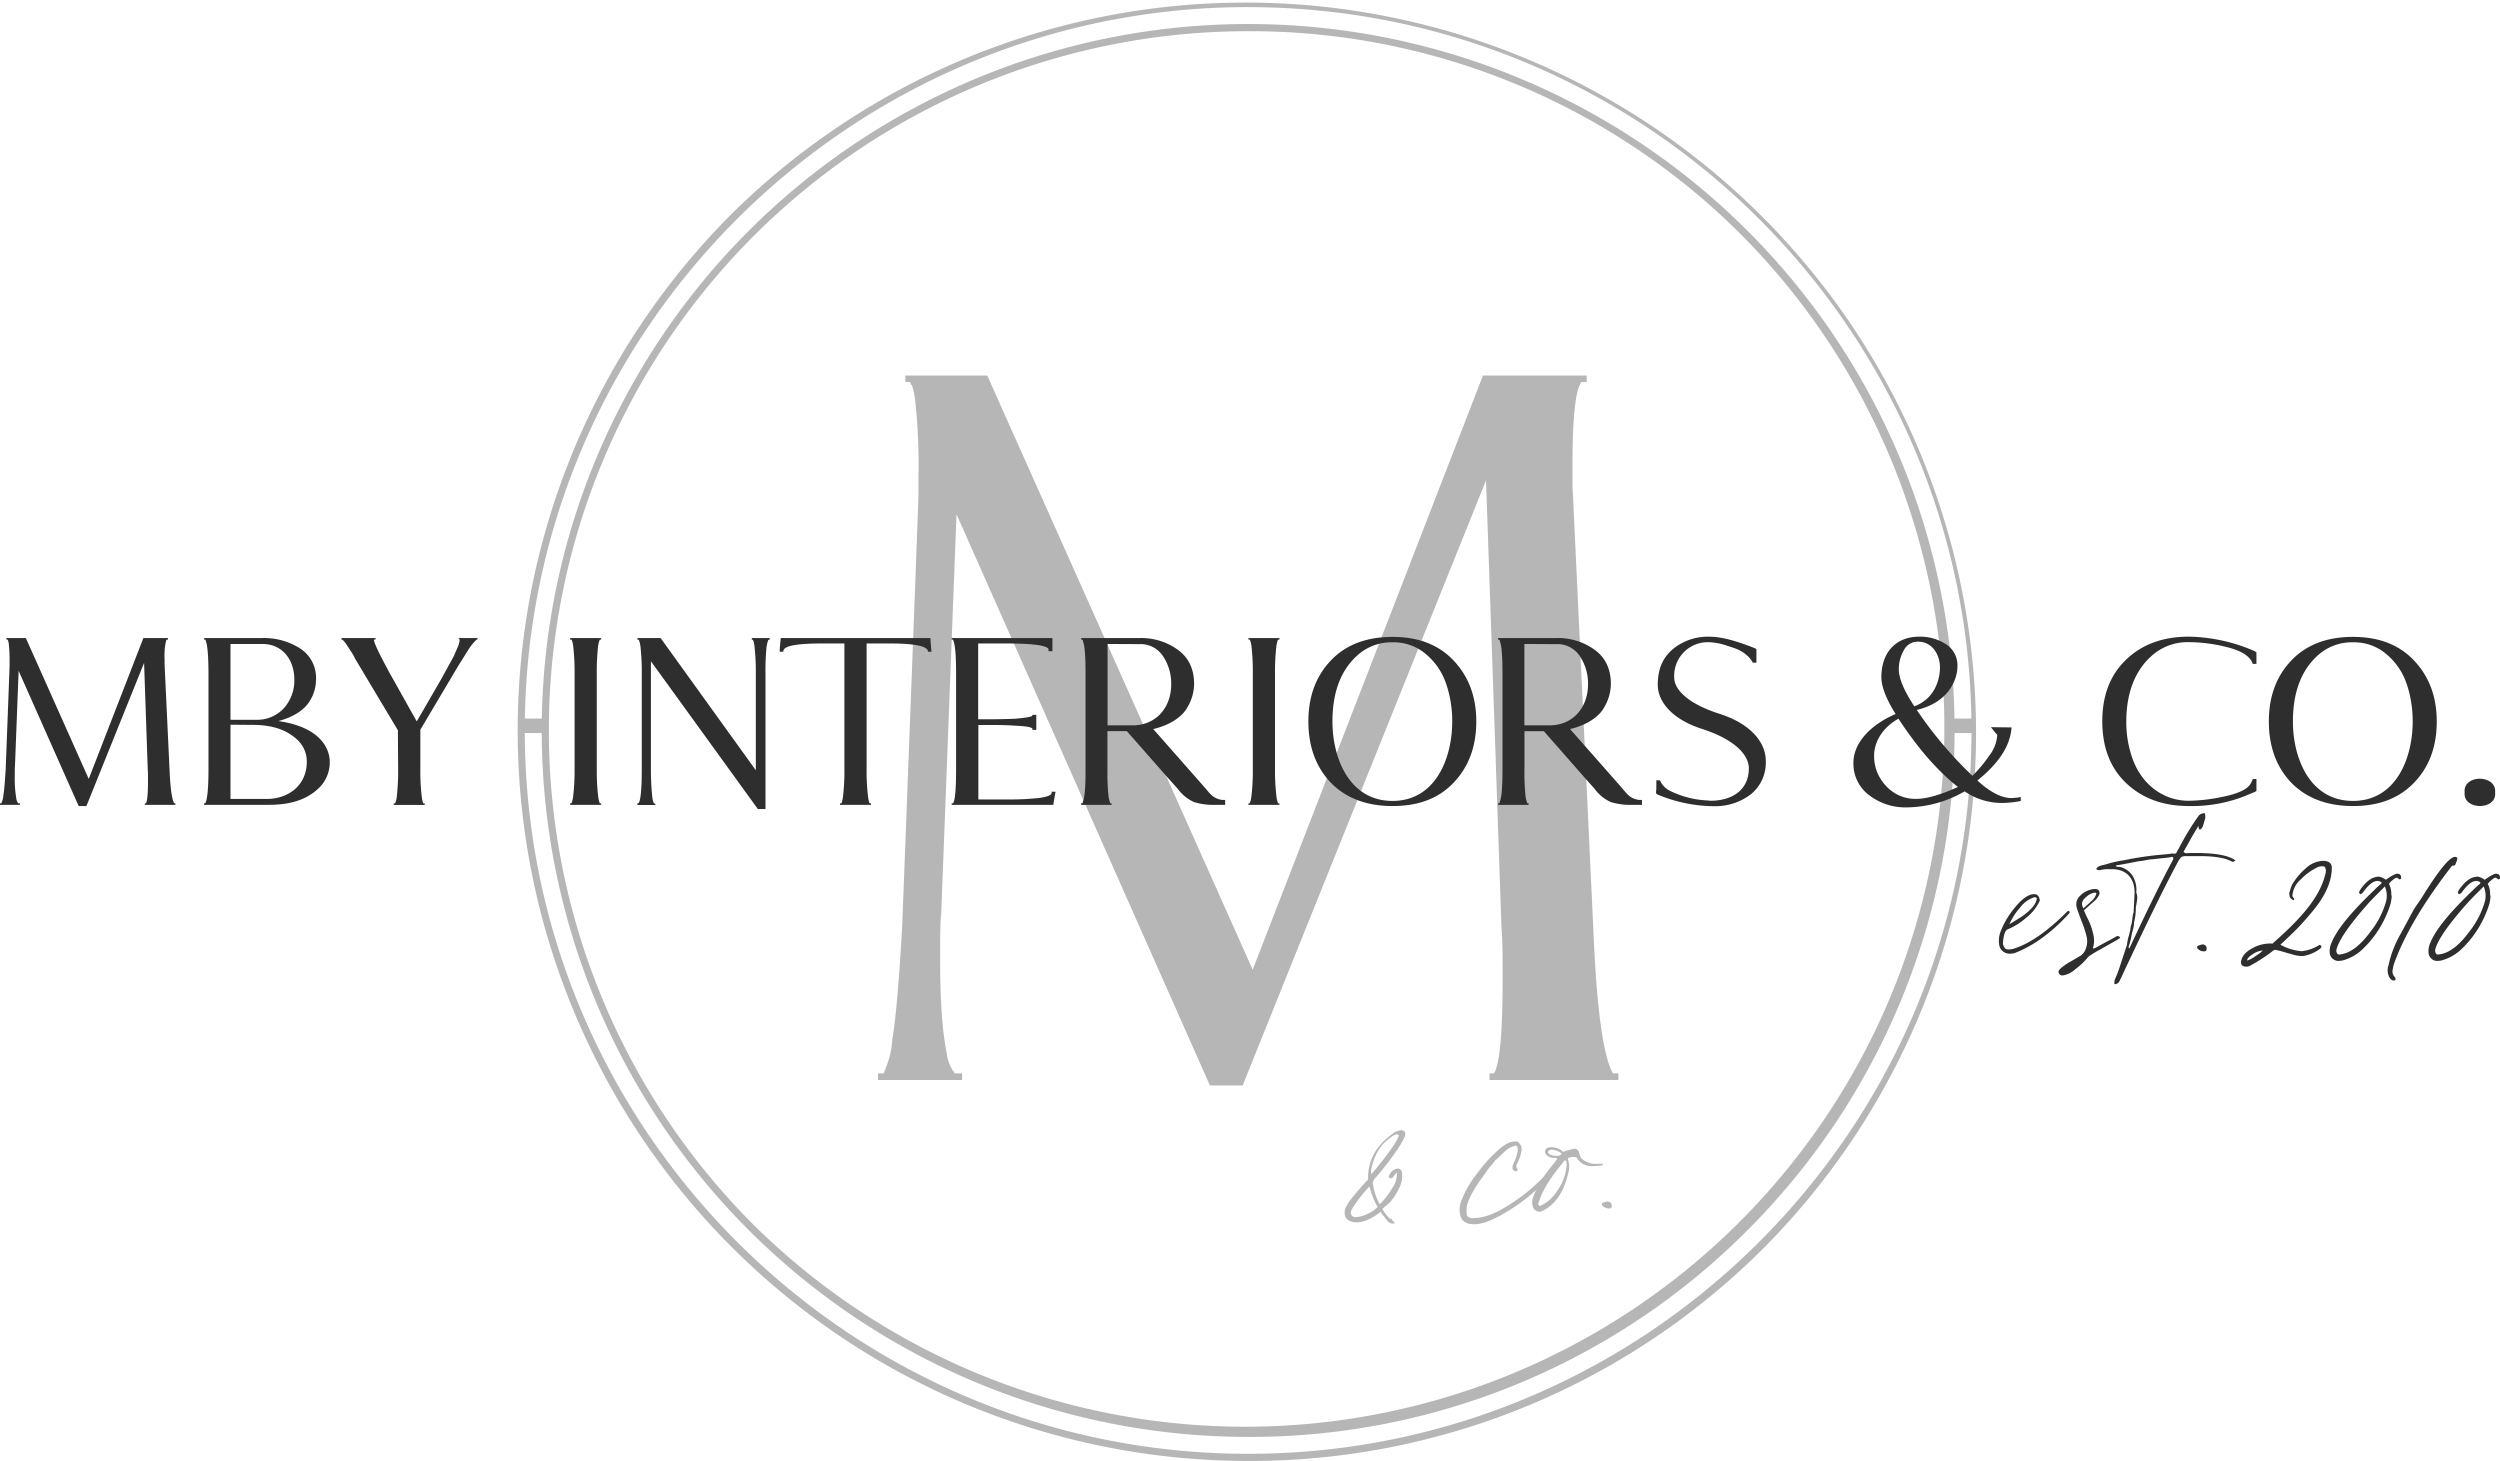
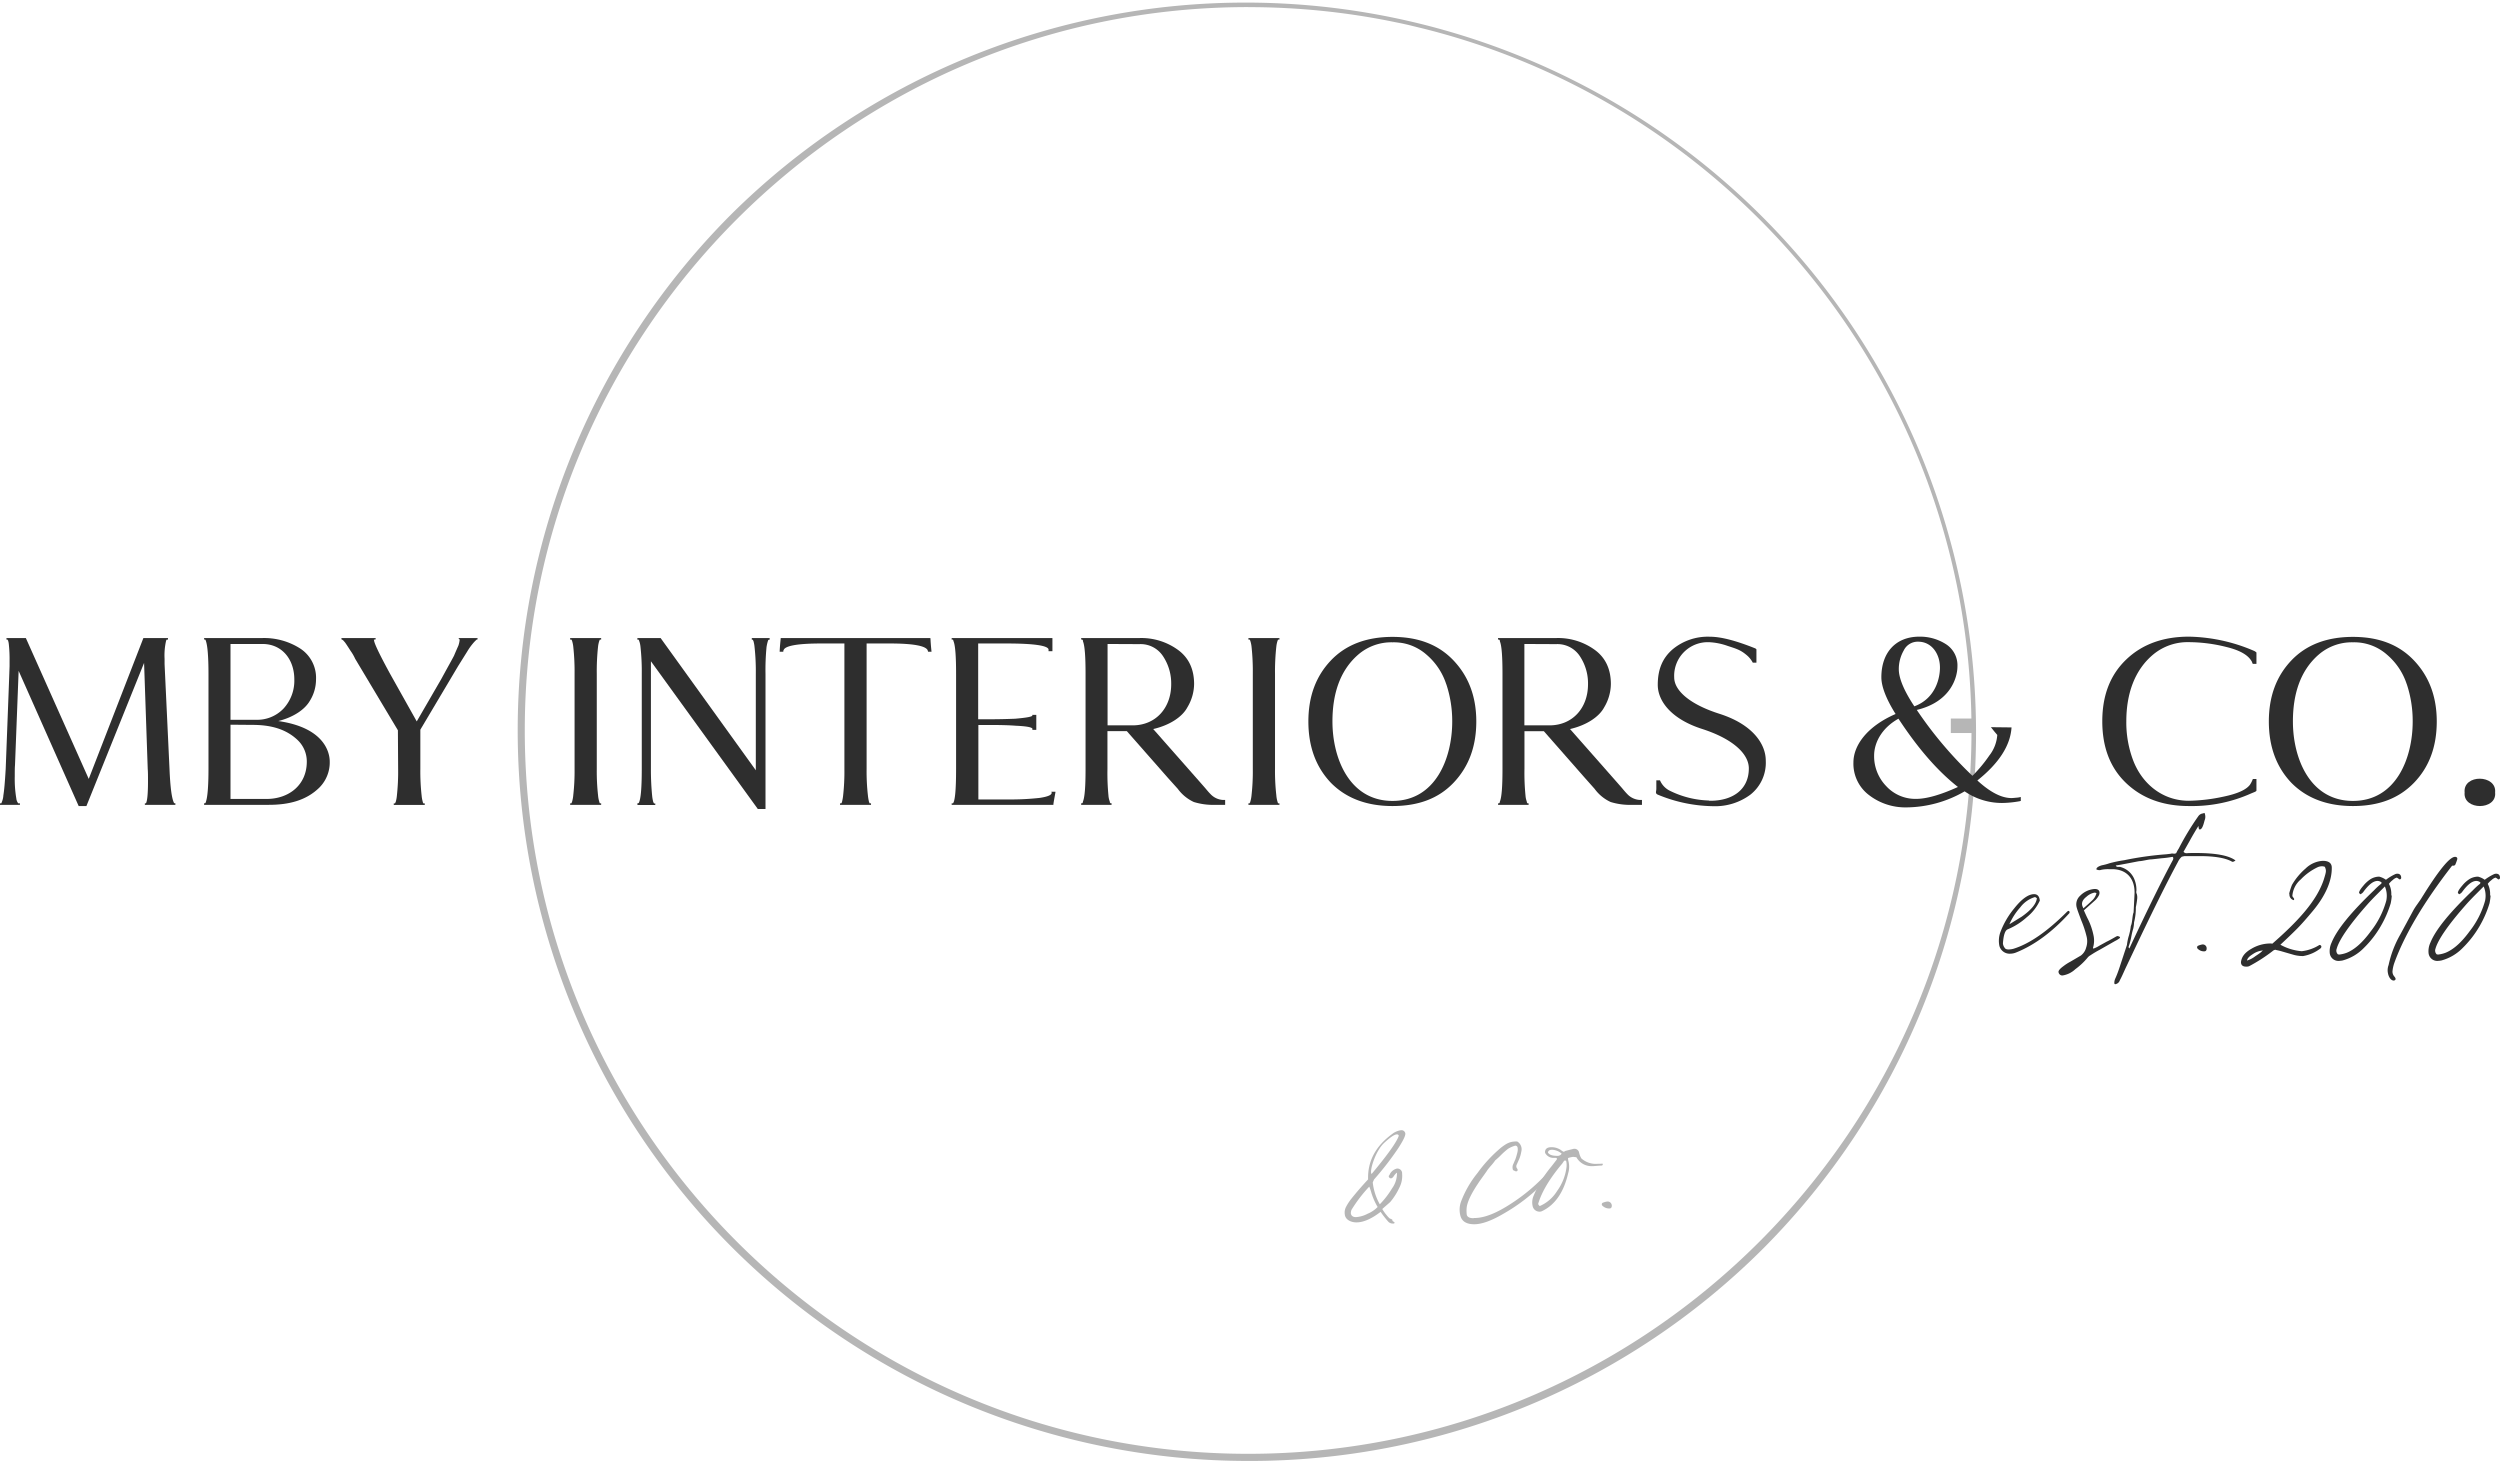
<svg xmlns="http://www.w3.org/2000/svg" viewBox="0 0 645.13 377.01">
  <defs>
    <style>
        .cls-1 {
            fill: #b6b6b6;
        }

        .cls-2 {
            fill: #2e2e2e;
        }
        </style>
  </defs>
  <g id="Layer_2" data-name="Layer 2">
    <g id="Layer_1-2" data-name="Layer 1">
      <g id="mby_logo_prelim_-_MAIN_layered_-_black" data-name="mby logo prelim - MAIN layered - black">
        <path class="cls-1" d="M322.08,377A188.51,188.51,0,0,1,188.79,55.21,188.51,188.51,0,0,1,455.38,321.8,187.3,187.3,0,0,1,322.08,377Zm0-375.17c-102.92,0-186.66,83.74-186.66,186.66s83.74,186.67,186.66,186.67S508.75,291.43,508.75,188.5,425,1.84,322.08,1.84Z" />
-         <path class="cls-1" d="M322.08,370.8A182.3,182.3,0,0,1,193.18,59.6,182.29,182.29,0,1,1,451,317.4,181.05,181.05,0,0,1,322.08,370.8Zm0-362.75A180.45,180.45,0,0,0,194.49,316.1,180.45,180.45,0,0,0,449.68,60.91,179.25,179.25,0,0,0,322.08,8.05Z" />
        <rect class="cls-1" x="503.41" y="185.42" width="6.08" height="3.74" />
-         <rect class="cls-1" x="134.29" y="185.42" width="6.08" height="3.74" />
-         <path class="cls-1" d="M417.63,277v1.69H384.37V277h1.13c1.41-2,2.25-9.86,2.25-23.67,0-6.2,0-10.71-.28-13.81l-4-115.56L320.67,280.1h-8.45L246.83,132.7l-3.94,102.87c-.29,2.54-.29,6.48-.29,11.84,0,10.71.57,18.88,1.69,24.24a10.72,10.72,0,0,0,1.7,4.79c.28.28.28.28.28.56h2v1.69h-21.7V277H228a1,1,0,0,0,.28-.84c.28-.28.28-.28.28-.57a21.4,21.4,0,0,0,1.69-7.32q1.28-7.18,2.54-28.75c2.82-73.56,4.23-111,4.23-111.89V122a150.55,150.55,0,0,0-.85-18.6,19.9,19.9,0,0,0-.84-4c-.29,0-.29-.56-.57-.84h-1.13V96.91h21.14l68.49,153.32L382.68,96.91h26.77V98.6h-1.4l-.57,1.12c-1.13,3.1-1.69,9.59-1.69,20v5.63l5.36,114.15c.84,20.57,2.53,33,5.07,37.48Z" />
        <path class="cls-1" d="M360.84,296.27a76.82,76.82,0,0,1-6.27,8.1l-.33.76a14.7,14.7,0,0,0,1.82,5.64,22.29,22.29,0,0,0,3.16-4.1,6.57,6.57,0,0,0,1.27-3.89.19.19,0,0,0-.06-.16,4.83,4.83,0,0,0-.89,1.08c-.25.26-.4.36-.51.36-.31.05-.53-.1-.66-.46v-.16l.05-.05a2.13,2.13,0,0,0,.29-.51,2.81,2.81,0,0,1,1.77-1.33,1.23,1.23,0,0,1,1.34,1.33,6.62,6.62,0,0,1-.76,3.69,16.15,16.15,0,0,1-2.29,3.59c-.3.3-2.07,1.79-2.06,1.84a10,10,0,0,0,1,1.44c.56.71.95,1.07,1.11,1.07h.1l.39.26v.15c0,.36.75.36.51.72l-.1.1h-.21a1.61,1.61,0,0,1-1.24-.46,24.77,24.77,0,0,1-2-2.56c-2.33,1.79-4.4,2.72-6.24,2.72-1.53,0-2.89-.77-3-2.05a3.12,3.12,0,0,1,.27-1.85,12.7,12.7,0,0,1,1.42-2.2c1.43-1.8,2.88-3.44,4.32-5q-.21-7,6.19-11.69a4.78,4.78,0,0,1,2.32-1,1,1,0,0,1,1.1.87C362.68,293.14,362.06,294.37,360.84,296.27Zm-6.93,11.63a12,12,0,0,0-.57-1.69,36.93,36.93,0,0,0-4.59,6,2.43,2.43,0,0,0-.16.87c.08.66.53,1,1.32,1a7.43,7.43,0,0,0,3-.87,7.77,7.77,0,0,0,2.59-1.74A17.52,17.52,0,0,1,353.91,307.9Zm3.37-13.06c-2.47,2.2-4,7.73-3.32,8.09,4.17-5,6.48-8.25,7-9.84a.45.45,0,0,0-.49-.36C359.86,292.73,358.79,293.45,357.28,294.84Z" />
        <path class="cls-1" d="M378.51,313.49c.14.56.73.87,1.73.87.05-.05.16-.05.26-.05,2.59,0,5.74-1.28,9.56-3.79A47.22,47.22,0,0,0,399,303l1.7-1.84c.15-.05.32.05.49.26-.71,1.53-2.35,3.43-4.87,5.74a46.92,46.92,0,0,1-8.43,6.09c-3.07,1.8-5.56,2.67-7.46,2.67q-3.07,0-3.6-2.31a6.17,6.17,0,0,1,.19-3.53,26.71,26.71,0,0,1,4.25-7.38,36,36,0,0,1,6.09-6.56c1.62-1.23,2.39-1.59,4.13-1.59a2.32,2.32,0,0,1,1.09,2.61,8.83,8.83,0,0,1-.49,1.8l-.7,1.58a.91.91,0,0,0,.1,1l.06.1c.23.41-.08.62-.23.62h-.16l-.06,0-.65-.31a1.94,1.94,0,0,1,0-1.44c.14-.25.42-1,.57-1.28a16.4,16.4,0,0,0,.58-2,2.72,2.72,0,0,0,0-1.18.58.58,0,0,0-.6-.41,7.24,7.24,0,0,0-1.86.82A19.24,19.24,0,0,0,387.4,298a20.54,20.54,0,0,1-1.56,1.44,12.57,12.57,0,0,1-1.14,1.43c-.49.57-.84,1-1,1.28-1,1.44-1.81,2.51-2.3,3.28-1.76,2.62-2.71,4.67-2.9,6.05A7.71,7.71,0,0,0,378.51,313.49Z" />
        <path class="cls-1" d="M408.07,298.93a5.62,5.62,0,0,0,4.24,1.39,7.45,7.45,0,0,0,1.21-.05c.17.3.08.46-.29.51-.58,0-1.73.15-2.37.15a4.47,4.47,0,0,1-4.07-2.3l-.85-.1a7.67,7.67,0,0,0-1.3.3,2.62,2.62,0,0,0,.09.77,5.75,5.75,0,0,1-.05,3.13c-1.16,5-3.42,8.19-6.71,9.78a1.33,1.33,0,0,1-.67.16,1.8,1.8,0,0,1-1.76-1.28,4.26,4.26,0,0,1,.13-2.62,29.32,29.32,0,0,1,4.65-7.73l1.43-1.85V299c0-.16-.11-.21-.27-.21h-.79a2.38,2.38,0,0,1-1.79-1,.8.8,0,0,1-.2-.67c.12-.72.63-1.08,1.63-1.08a4.25,4.25,0,0,1,2.52.77,1.87,1.87,0,0,0,.55.36c.05,0,.05,0,.11.05s.4-.25.56-.25l1-.26c.63-.15,1-.26,1.1-.26a1.21,1.21,0,0,1,1.32,1A4.87,4.87,0,0,0,408.07,298.93Zm-6.26,8.41a13.2,13.2,0,0,0,2.39-5.84,5.05,5.05,0,0,0-.05-1.95c-.06-.05-.11-.05-.27-.05s-.26,0-.26.05l-.49.72c-3.23,3.84-5.26,7.27-6.16,10.25-.1.15,0,.4.36.71A9.89,9.89,0,0,0,401.81,307.34Zm0-9.07a1.24,1.24,0,0,0,1.18-.57,4,4,0,0,0-2.47-1c-.69,0-1,.26-1.07.72C399.79,298,400.6,298.27,401.81,298.27Z" />
        <path class="cls-1" d="M414.72,310.06a1.08,1.08,0,0,1,1.21,1.07c0,.46-.22.72-.59.72a2.49,2.49,0,0,1-1.89-.77.49.49,0,0,1,.07-.67A4.9,4.9,0,0,1,414.72,310.06Z" />
        <path class="cls-2" d="M45.26,207.3v.4H37.38v-.4h.27c.33-.46.54-2.33.54-5.6,0-1.47,0-2.54-.07-3.27l-.94-27.37L22.3,208h-2L4.81,173.12l-.94,24.37c-.06.6-.06,1.54-.06,2.8a30.23,30.23,0,0,0,.4,5.75,2.47,2.47,0,0,0,.4,1.13c.06.07.06.07.06.13h.47v.4H0v-.4H.33a.23.23,0,0,0,.07-.2c.07-.06.07-.06.07-.13a5.19,5.19,0,0,0,.4-1.74q.3-1.69.6-6.8c.67-17.43,1-26.31,1-26.51v-1.33a36.76,36.76,0,0,0-.2-4.41,4.42,4.42,0,0,0-.2-.93c-.07,0-.07-.14-.13-.2H1.67v-.4h5L22.9,201,37,164.65h6.35v.4H43l-.13.26a17,17,0,0,0-.4,4.74v1.34l1.27,27c.2,4.87.6,7.81,1.2,8.87Z" />
        <path class="cls-2" d="M52.67,164.65h15a17.3,17.3,0,0,1,9.75,2.67,9,9,0,0,1,4.13,8,10.41,10.41,0,0,1-1.6,5.54c-1.27,2.2-4.14,4.2-8.14,5.21,11.61,1.66,13.28,7.81,13.28,10.48a9.21,9.21,0,0,1-2.6,6.61c-3.47,3.47-8.08,4.53-13.15,4.53H52.67v-.4h.27c.06-.06.13-.13.13-.2.47-1.13.73-4.07.73-8.67v-24.5c0-4.61-.26-7.55-.73-8.68,0-.07-.07-.14-.13-.2h-.27Zm6.81,1.53v19.56H66a9.38,9.38,0,0,0,7.21-2.94,10.63,10.63,0,0,0,2.74-7.47c0-5.14-3.14-9.15-8.21-9.15Zm0,20.83v19.16h9.28c5.87,0,10.41-3.67,10.41-9.61A7.63,7.63,0,0,0,76.83,191c-3.13-3-7.21-3.94-11.68-3.94Z" />
        <path class="cls-2" d="M118.29,164.65h4.94V165l-.27.07-.53.53a15.61,15.61,0,0,0-1.87,2.54l-2.34,3.74-9.75,16.42v10.15a57.08,57.08,0,0,0,.34,6.94,8.52,8.52,0,0,0,.27,1.47c0,.06.06.2.06.26l.07.07c0,.07,0,.13.07.13h.33v.4h-8v-.4h.33l.2-.46a8.52,8.52,0,0,0,.27-1.47,57.53,57.53,0,0,0,.33-6.94l-.06-10L91.65,170a12.14,12.14,0,0,0-1.2-2.07c-.73-1.14-1.2-1.87-1.47-2.21l-.47-.53c-.06,0-.13-.07-.2-.13l-.2-.07v-.33h8.82V165l-.47.07.06.13c0,.73,1.41,3.67,4.14,8.68l6.88,12.28,6.34-10.95c2.07-3.8,3.21-5.8,3.34-6.14s.8-1.87,1.07-2.47a6.41,6.41,0,0,0,.33-1.53Z" />
        <path class="cls-2" d="M155.13,207.7h-8v-.4h.34a.27.27,0,0,1,.06-.2c.07-.06.07-.06.07-.13a8.7,8.7,0,0,0,.33-1.74,55.16,55.16,0,0,0,.34-6.8v-24.5a58.79,58.79,0,0,0-.34-7.08,7.46,7.46,0,0,0-.33-1.54l-.13-.26h-.34v-.4h8v.4h-.33l-.13.26a7.4,7.4,0,0,0-.34,1.54,59.26,59.26,0,0,0-.33,7.08v24.5a55.59,55.59,0,0,0,.33,6.8,7.71,7.71,0,0,0,.34,1.74,1,1,0,0,0,.13.33h.33Z" />
        <path class="cls-2" d="M164.48,207.3l.33-.06c.54-.87.8-3.81.8-8.81v-24.5a57.91,57.91,0,0,0-.33-7,6,6,0,0,0-.47-1.87h-.33v-.4h6l24.56,34.11V173.93a57.91,57.91,0,0,0-.33-7,8.62,8.62,0,0,0-.27-1.47l-.2-.4H194v-.4h4.61v.4l-.33.06c-.07.07-.07.27-.14.34a12.47,12.47,0,0,0-.33,1.47,60.87,60.87,0,0,0-.27,7v34.84h-2l-.07-.13-27.5-38v27.84a68.85,68.85,0,0,0,.33,7,10,10,0,0,0,.27,1.46l.2.4h.33v.4h-4.6Z" />
        <path class="cls-2" d="M202.13,168.18h-.94c.07-1.53.2-2.67.27-3.4v-.13h38.59l.06.13c.07,1.53.2,2.67.27,3.4h-.87a2.09,2.09,0,0,1-.13-.4c-.54-1.13-3.81-1.73-9.75-1.73h-6v32.38a55.63,55.63,0,0,0,.34,6.87,11.79,11.79,0,0,0,.26,1.54v.06a.25.25,0,0,1,.07.2l.07.07c0,.07,0,.13.06.13h.34v.4h-8v-.4h.33a1,1,0,0,0,.2-.46,11.39,11.39,0,0,0,.27-1.54,56.07,56.07,0,0,0,.33-6.87V166.05h-5.94c-6.21,0-9.41.6-9.75,1.73C202.13,167.85,202.13,168,202.13,168.18Z" />
        <path class="cls-2" d="M245.58,165.05v-.4h26v3.4h-1v-.47c-.2-1-3.88-1.53-10.89-1.53h-7.27v19.56H255c2.88,0,5.15-.07,6.95-.14,3-.26,4.47-.53,4.47-.86l-.07-.14h1.07v3.88h-1.07l.07-.14c.2-.47-1.2-.8-4.27-.93-1.67-.14-4.07-.2-7.15-.2h-2.53V206.3h7.68a69,69,0,0,0,8.14-.4c2.2-.33,3.27-.8,3.07-1.47l-.07-.13h1.07v.13c-.27,1.54-.47,2.54-.53,3.14v.13H245.58v-.4h.34c.53-.6.8-3.53.8-8.87v-24.5c0-4.54-.2-7.35-.67-8.48a3.27,3.27,0,0,0-.13-.4Z" />
        <path class="cls-2" d="M279,164.65h15a16.09,16.09,0,0,1,10,3.07c2.74,2,4.14,4.94,4.14,8.81a11.89,11.89,0,0,1-1.74,6c-1.26,2.4-4.47,4.6-8.81,5.6l11.95,13.56,1.4,1.6c.07.07.87,1.07,1.41,1.6a4.79,4.79,0,0,0,3.27,1.54h.53v1.26h-2.47a16.92,16.92,0,0,1-5.61-.73,10.66,10.66,0,0,1-4.14-3.4l-2.53-2.81-10.62-12.08h-5v9.75a59.39,59.39,0,0,0,.26,6.87,5.22,5.22,0,0,0,.34,1.54.57.57,0,0,0,.2.46h.26v.4H279v-.4h.26a.57.57,0,0,0,.2-.46c.47-1.14.67-3.94.67-8.41v-24.5c0-4.48-.2-7.28-.67-8.42a.54.54,0,0,0-.06-.33l-.14-.13H279Zm6.81,1.53v21h6.47c5.94,0,9.95-4.47,9.95-10.61a12.67,12.67,0,0,0-2.14-7.28,6.9,6.9,0,0,0-6.07-3.07Z" />
        <path class="cls-2" d="M330.16,207.7h-8v-.4h.33a.25.25,0,0,1,.07-.2c.06-.06.06-.06.06-.13a8.62,8.62,0,0,0,.34-1.74,55.59,55.59,0,0,0,.33-6.8v-24.5a59.26,59.26,0,0,0-.33-7.08,7.4,7.4,0,0,0-.34-1.54l-.13-.26h-.33v-.4h8v.4h-.34l-.13.26a7.46,7.46,0,0,0-.33,1.54,58.79,58.79,0,0,0-.34,7.08v24.5a55.16,55.16,0,0,0,.34,6.8,7.79,7.79,0,0,0,.33,1.74,1.21,1.21,0,0,0,.13.33h.34Z" />
        <path class="cls-2" d="M343.44,202q-5.81-6.11-5.81-15.82c0-6.47,1.94-11.68,5.81-15.75s9.21-6.08,15.89-6.08,11.88,2,15.75,6.08,5.88,9.28,5.88,15.75S379,197.89,375.08,202,365.94,208,359.33,208,347.38,206,343.44,202Zm29.77-25.43a16.84,16.84,0,0,0-5.07-7.61,12.77,12.77,0,0,0-8.81-3.21,13.07,13.07,0,0,0-8.88,3.21c-4.81,4.2-6.61,10.35-6.61,17.22,0,9.55,4.41,20.5,15.49,20.5s15.42-10.95,15.42-20.5A30.24,30.24,0,0,0,373.21,176.53Z" />
        <path class="cls-2" d="M386.56,164.65h15a16.12,16.12,0,0,1,10,3.07c2.73,2,4.13,4.94,4.13,8.81a12,12,0,0,1-1.73,6c-1.27,2.4-4.47,4.6-8.81,5.6l11.95,13.56,1.4,1.6c.07.07.87,1.07,1.4,1.6a4.83,4.83,0,0,0,3.27,1.54h.54v1.26h-2.47a16.92,16.92,0,0,1-5.61-.73,10.59,10.59,0,0,1-4.14-3.4L409,200.76l-10.61-12.08h-5v9.75a58.89,58.89,0,0,0,.27,6.87,5.64,5.64,0,0,0,.33,1.54.6.6,0,0,0,.2.46h.27v.4h-7.88v-.4h.27a.6.6,0,0,0,.2-.46c.47-1.14.67-3.94.67-8.41v-24.5c0-4.48-.2-7.28-.67-8.42a.48.48,0,0,0-.07-.33l-.13-.13h-.27Zm6.81,1.53v21h6.48c5.94,0,9.94-4.47,9.94-10.61a12.66,12.66,0,0,0-2.13-7.28,6.91,6.91,0,0,0-6.08-3.07Z" />
        <path class="cls-2" d="M452.78,167.25a.9.9,0,0,1,.47.33V171h-.94a6.43,6.43,0,0,0-1.73-2.07c-1.54-1.27-2.6-1.54-4.81-2.27a16.39,16.39,0,0,0-4.74-.94,8.68,8.68,0,0,0-9,9.08c0,3.41,4.07,7,11.75,9.42,8.48,2.73,11.88,7.74,11.88,12.08a10.48,10.48,0,0,1-3.94,8.74,15.23,15.23,0,0,1-9.61,3,38.35,38.35,0,0,1-14.22-2.94c-.33-.13-.47-.27-.47-.33a.74.74,0,0,1-.06-.6l.06-.54v-2.27h.94A5.33,5.33,0,0,0,431,204.1a24.22,24.22,0,0,0,9.88,2.47l.27.07h.2c5.67,0,9.94-2.81,9.94-8.35,0-3.67-3.94-7.54-11.95-10.15-8.21-2.6-11.55-7.34-11.55-11.41s1.27-6.94,3.81-9.15a14.19,14.19,0,0,1,9.68-3.27C444.1,164.31,447.91,165.31,452.78,167.25Z" />
        <path class="cls-2" d="M502.18,166.25a6.46,6.46,0,0,1,2.94,5.74c0,2.67-1.61,9.08-10.49,11.21a101.87,101.87,0,0,0,14.36,17,35.56,35.56,0,0,0,4.34-5.21,9.67,9.67,0,0,0,2.07-5.34l-.74-.87-.8-1-.13-.13,5.34.06v.14c-.34,4.6-3.27,9.14-8.81,13.55,3.27,3,6.2,4.54,8.81,4.54.4,0,.93-.07,1.67-.13l.73-.14v1l-.2.07a27.15,27.15,0,0,1-4.67.47,17,17,0,0,1-9.62-3,30.36,30.36,0,0,1-15.08,4.14,15.35,15.35,0,0,1-9.55-3.14,10.15,10.15,0,0,1-4.07-8.47c0-4.34,3.47-9.28,10.88-12.49-2.47-3.94-3.67-7.14-3.67-9.48,0-6.34,3.67-10.48,9.81-10.48A12.38,12.38,0,0,1,502.18,166.25ZM483.62,195a11.1,11.1,0,0,0,3.14,7.88,10.19,10.19,0,0,0,7.74,3.27c2.6,0,6.21-1,10.75-3.07-5.27-4.14-10.35-10-15.35-17.62C485.56,187.88,483.62,191.68,483.62,195ZM494,182.27c5.74-2.14,6.61-7.68,6.61-10,0-3.54-2.14-6.68-5.61-6.68a4,4,0,0,0-3.74,2.27,9.66,9.66,0,0,0-1.27,4.87C490,175,491.3,178.2,494,182.27Z" />
        <path class="cls-2" d="M582.28,168.38v2.94h-.93a1.28,1.28,0,0,1-.2-.47c-.87-1.73-3-3-6.54-3.87a40.32,40.32,0,0,0-9.75-1.27,13.9,13.9,0,0,0-9.08,3.07c-5,4.08-7.08,10.35-7.08,17.36a27.7,27.7,0,0,0,1.67,9.82c2.21,6.07,7.48,10.68,14.49,10.68a45.41,45.41,0,0,0,8.94-1.07c3.54-.74,5.81-1.74,6.81-3.07a7.52,7.52,0,0,0,.74-1.47h.93V204c0,.13-.2.26-.53.4l-.8.33A37.34,37.34,0,0,1,564.86,208c-6.61,0-12-1.94-16.16-5.88s-6.2-9.28-6.2-16,2.06-12,6.2-15.95,9.55-5.88,16.16-5.88A44.15,44.15,0,0,1,581.75,168,2.57,2.57,0,0,1,582.28,168.38Z" />
        <path class="cls-2" d="M591.29,202q-5.81-6.11-5.81-15.82c0-6.47,1.94-11.68,5.81-15.75s9.21-6.08,15.89-6.08,11.88,2,15.75,6.08,5.88,9.28,5.88,15.75-1.94,11.75-5.88,15.82S613.79,208,607.18,208,595.23,206,591.29,202Zm29.78-25.43a16.87,16.87,0,0,0-5.08-7.61,12.77,12.77,0,0,0-8.81-3.21,13.07,13.07,0,0,0-8.88,3.21c-4.81,4.2-6.61,10.35-6.61,17.22,0,9.55,4.41,20.5,15.49,20.5s15.42-10.95,15.42-20.5A30.24,30.24,0,0,0,621.07,176.53Z" />
        <path class="cls-2" d="M636,204.5c-.47-4.81,8.34-4.67,7.87,0C644.36,209.17,635.55,209.17,636,204.5Z" />
        <path class="cls-2" d="M519.55,244.84c4.15-1.27,8.75-4.46,13.86-9.57l.25-.2h.15a.19.19,0,0,1,.16.05,1.32,1.32,0,0,1,.1.36.38.38,0,0,1-.1.2c-4.41,4.86-9,8.2-13.61,10.07a4.12,4.12,0,0,1-1.57.35,2.73,2.73,0,0,1-2.84-2,6.61,6.61,0,0,1,.21-3.44,21.46,21.46,0,0,1,3.64-6.28c1.92-2.42,3.64-3.64,5.11-3.64.86,0,1.37.56,1.47,1.67a11.92,11.92,0,0,1-3.39,4.3,17,17,0,0,1-4.86,3.09c-.71.25-1.11,1.46-1.27,3.64a2.16,2.16,0,0,0,.46,1.16c.15.26.46.41,1,.41A5.09,5.09,0,0,0,519.55,244.84Zm2.17-8.3c2.43-1.72,3.75-3.29,3.9-4.76l-.46-.3a7.38,7.38,0,0,0-3.84,2.68,16.09,16.09,0,0,0-2.79,4.35Z" />
        <path class="cls-2" d="M536.75,231.18a5.88,5.88,0,0,1,3.79-1.78c.71,0,1.12.26,1.22.76a1.46,1.46,0,0,1-.15.91,5.11,5.11,0,0,1-.86,1.17l-3,2.68c.51,1.16.86,1.92,1.06,2.28a17.31,17.31,0,0,1,1.47,4.4,6.36,6.36,0,0,1-.15,2.88.22.22,0,0,0,.1.31,8.42,8.42,0,0,0,1.62-.81l1.82-1c.56-.26,1.37-.71,2.43-1.32.4-.15.3-.15.71,0s.3.4,0,.56a6.1,6.1,0,0,1-1,.6l-4,2.28a27.11,27.11,0,0,0-2.38,1.42,2.39,2.39,0,0,0-.76.65,17.57,17.57,0,0,1-3.14,2.94,6.16,6.16,0,0,1-3.33,1.62,1,1,0,0,1-1-1c.05-.36.46-.81,1.22-1.37a13.1,13.1,0,0,1,1.87-1.21l2.68-1.57a3.74,3.74,0,0,0,1.37-2.08,5,5,0,0,0,.1-2.88,26.81,26.81,0,0,0-1.32-4c-.65-1.72-1.06-2.83-1.21-3.39A3,3,0,0,1,536.75,231.18Zm.86,3.23c1-.86,1.77-1.56,2.22-2a3.92,3.92,0,0,0,1.17-1.92,1,1,0,0,0-.51-.15,4.31,4.31,0,0,0-2.07,1.06c-1.11.86-1.42,1.77-.91,2.73Z" />
        <path class="cls-2" d="M562.25,218.93a69.64,69.64,0,0,1,5.06-8.35,1.76,1.76,0,0,1,.81-.6,4.91,4.91,0,0,0,.76-.21,2.51,2.51,0,0,1,0,2c-.36,1.46-.71,2.22-1.17,2.27-.2,0-.3-.1-.3-.25a4.47,4.47,0,0,1-.1-.66c-.61,1-1.37,2.23-2.28,3.9l-1.57,2.78a1,1,0,0,0,.91.36c.51-.05,1.27-.05,2.28-.05,5.16,0,8.55.65,10.22,1.92a1.46,1.46,0,0,1-.5.3.34.34,0,0,1-.21.05.42.42,0,0,1-.3-.1q-2.5-1.36-8.2-1.37c-.86,0-3.08,0-3.94,0,0,0-.31.06-.71.16a4.25,4.25,0,0,0-1,1.36q-4.18,7.74-11.19,22.52l-2.37,5c-.61,1.36-1.07,2.38-1.42,3a1.45,1.45,0,0,1-1.11,1c-.16.06-.26-.05-.31-.2a2.75,2.75,0,0,1,.25-1.26c.26-.56.61-1.42,1-2.58l2-6.07a13.21,13.21,0,0,1,.51-2.43,15.61,15.61,0,0,0,.5-2.48c.41-.81.36-2.73.71-3.49,0-.05.25-4.81.25-5.16,0-3.7-2.17-6-5.82-6h-.91a8.81,8.81,0,0,0-1.82.16,2.2,2.2,0,0,1-.5.1,2,2,0,0,1-.81-.2c0-.46.55-.81,1.46-1.07a13.07,13.07,0,0,0,1.88-.5,31.58,31.58,0,0,1,3.89-.81A83.07,83.07,0,0,1,559,220.45l1.26-.15c0-.05.16-.05.31-.05s.35.05.5.05a1.12,1.12,0,0,0,.51-.15C561.69,219.89,561.89,219.49,562.25,218.93Zm-4.3,2.53c-1.77.2-2.74.31-2.89.31-.6,0-2.32.45-2.93.45-.15,0-1.11.2-3,.56s-2.93.55-3.13.55c0,.15.15.31.4.36h.41c.2,0,.35,0,.4.05a5.34,5.34,0,0,1,3.69,3.49,7.22,7.22,0,0,1,.41,2.63,1.18,1.18,0,0,0,.1.86,3.22,3.22,0,0,1,.1,1.16,20.65,20.65,0,0,1-.35,2.23,15,15,0,0,1-.46,3.9,8.54,8.54,0,0,1-.2,1.57,18,18,0,0,0-.51,2.12,16.9,16.9,0,0,1-.6,2.33c-.16.35-.11.55.1.71,4.8-10.28,8.55-17.86,11.23-22.82.15-.36.15-.66-.1-.81A25.39,25.39,0,0,1,558,221.46Z" />
        <path class="cls-2" d="M568.32,243.72a1,1,0,0,1,1.11,1.07c0,.45-.25.71-.61.71a2.26,2.26,0,0,1-1.77-.76.48.48,0,0,1,.11-.66A4.82,4.82,0,0,1,568.32,243.72Z" />
        <path class="cls-2" d="M579.6,249.44c-.86,0-1.31-.4-1.31-1.16.15-1.37,1-2.48,2.68-3.44a9.58,9.58,0,0,1,4.7-1.37,2.7,2.7,0,0,1,.71.05c6.48-5.67,11.49-11,13.31-16.64.61-2,.66-2.18.25-3.19a2,2,0,0,0-.76-.15,3,3,0,0,0-1,.2,14.62,14.62,0,0,0-4.45,3.19,6.16,6.16,0,0,0-2.18,4.25c0,.2.36.55.36.6a.39.39,0,0,1,0,.51,1.47,1.47,0,0,1-1.12-1.42c0-.05-.05-.3-.05-.35a18.37,18.37,0,0,1,.71-2.18,16.54,16.54,0,0,1,3.49-4.2,6.94,6.94,0,0,1,4.45-2c1.57,0,2.33.61,2.33,1.77.05,3.44-1.67,7.29-4.86,11.13-1.56,1.87-2.93,3.44-4.09,4.61s-2.59,2.53-4.31,4.14a13.54,13.54,0,0,0,5.52,1.67,10.91,10.91,0,0,0,4.55-1.61.49.49,0,0,1,.51.4.65.65,0,0,1-.2.46,10,10,0,0,1-4.51,2,8.85,8.85,0,0,1-2.42-.31l-2.94-.85a15.87,15.87,0,0,0-1.67-.41.18.18,0,0,0-.15-.05,1.28,1.28,0,0,0-.71.35,41.66,41.66,0,0,1-6.07,3.9A2,2,0,0,1,579.6,249.44Zm4.3-4.3c0,.05-.1.1-.1.15a5.25,5.25,0,0,0-2.43.91c-1,.61-1.47,1.17-1.52,1.67a6.66,6.66,0,0,0,2.13-1.11c1.16-.76,1.77-1.21,1.82-1.47l.15,0Z" />
        <path class="cls-2" d="M601.2,246a5.17,5.17,0,0,1,.46-2.73c1.37-3.39,5.06-7.89,11-13.56a17.08,17.08,0,0,1,1.77-1.62c.05,0,.1-.1.15-.36a1.64,1.64,0,0,0-1.06-.4c-1.11,0-2.33,1-3.69,2.88a1.86,1.86,0,0,1-.76.56l-.31-.35c0-.41.36-1,1.12-1.88a8.13,8.13,0,0,1,1.82-1.66,4.33,4.33,0,0,1,2.28-.66,5.37,5.37,0,0,1,1.72.81,12.75,12.75,0,0,1,2.32-1.42,1.4,1.4,0,0,1,.61-.15c.61,0,1,.35,1,1.06,0,.1,0,.25-.3.41-.05,0-.15,0-.31-.11a1.58,1.58,0,0,0-.55-.35,2.48,2.48,0,0,0-1,.61,4.85,4.85,0,0,0-1,1,5.62,5.62,0,0,1,.61,2.78c0,.15.15.36.1.51a14.52,14.52,0,0,1-.25,1.72,27.52,27.52,0,0,1-2.58,5.92,26.18,26.18,0,0,1-4.35,5.61,12,12,0,0,1-5.52,3.24,6.72,6.72,0,0,1-.81.1A2.26,2.26,0,0,1,601.2,246Zm4.41-.15c2.07-.86,4.09-2.68,6.17-5.52a22.42,22.42,0,0,0,4-7.89,6.12,6.12,0,0,0-.36-3.69l-1.92,1.92c-1.06,1.06-1.82,1.87-2.33,2.43-4.8,5.41-7.54,9.36-8.19,11.74a1.34,1.34,0,0,0,.3,1.41,1.06,1.06,0,0,0,.5.06A7.68,7.68,0,0,0,605.61,245.85Z" />
        <path class="cls-2" d="M633.59,223.13a.54.54,0,0,1-.41.25h-.4q-10.86,14-14.88,25a9.07,9.07,0,0,0-.51,2.23,1.88,1.88,0,0,0,.46,1.36l.15.2c.25.36.25.61,0,.76a.42.42,0,0,1-.3.1c-.76,0-1.32-1-1.47-1.82a3.75,3.75,0,0,1,.15-2.17,27.35,27.35,0,0,1,3-7.85l3.44-6.37a17.59,17.59,0,0,1,1-1.52l.91-1.31c4.45-7.24,7.39-10.88,8.8-10.88.46,0,.66.3.56.66A12.08,12.08,0,0,1,633.59,223.13Z" />
        <path class="cls-2" d="M626.7,246a5.17,5.17,0,0,1,.46-2.73c1.36-3.39,5.06-7.89,11-13.56a17.08,17.08,0,0,1,1.77-1.62c.05,0,.1-.1.15-.36a1.64,1.64,0,0,0-1.06-.4c-1.11,0-2.33,1-3.69,2.88a1.86,1.86,0,0,1-.76.56l-.31-.35c0-.41.36-1,1.12-1.88a7.92,7.92,0,0,1,1.82-1.66,4.29,4.29,0,0,1,2.27-.66,5.18,5.18,0,0,1,1.72.81,13.08,13.08,0,0,1,2.33-1.42,1.37,1.37,0,0,1,.61-.15c.61,0,1,.35,1,1.06,0,.1,0,.25-.3.41-.05,0-.15,0-.31-.11a1.58,1.58,0,0,0-.55-.35,2.48,2.48,0,0,0-1,.61,4.6,4.6,0,0,0-1,1,5.62,5.62,0,0,1,.61,2.78c0,.15.15.36.1.51a14.52,14.52,0,0,1-.25,1.72,27.52,27.52,0,0,1-2.58,5.92,26.51,26.51,0,0,1-4.35,5.61,12,12,0,0,1-5.52,3.24,7,7,0,0,1-.81.1A2.26,2.26,0,0,1,626.7,246Zm4.41-.15c2.07-.86,4.09-2.68,6.17-5.52a22.42,22.42,0,0,0,4-7.89,6.12,6.12,0,0,0-.36-3.69L639,230.67c-1.06,1.06-1.82,1.87-2.33,2.43-4.81,5.41-7.54,9.36-8.2,11.74a1.36,1.36,0,0,0,.31,1.41,1.06,1.06,0,0,0,.5.06A7.79,7.79,0,0,0,631.11,245.85Z" />
      </g>
    </g>
  </g>
</svg>